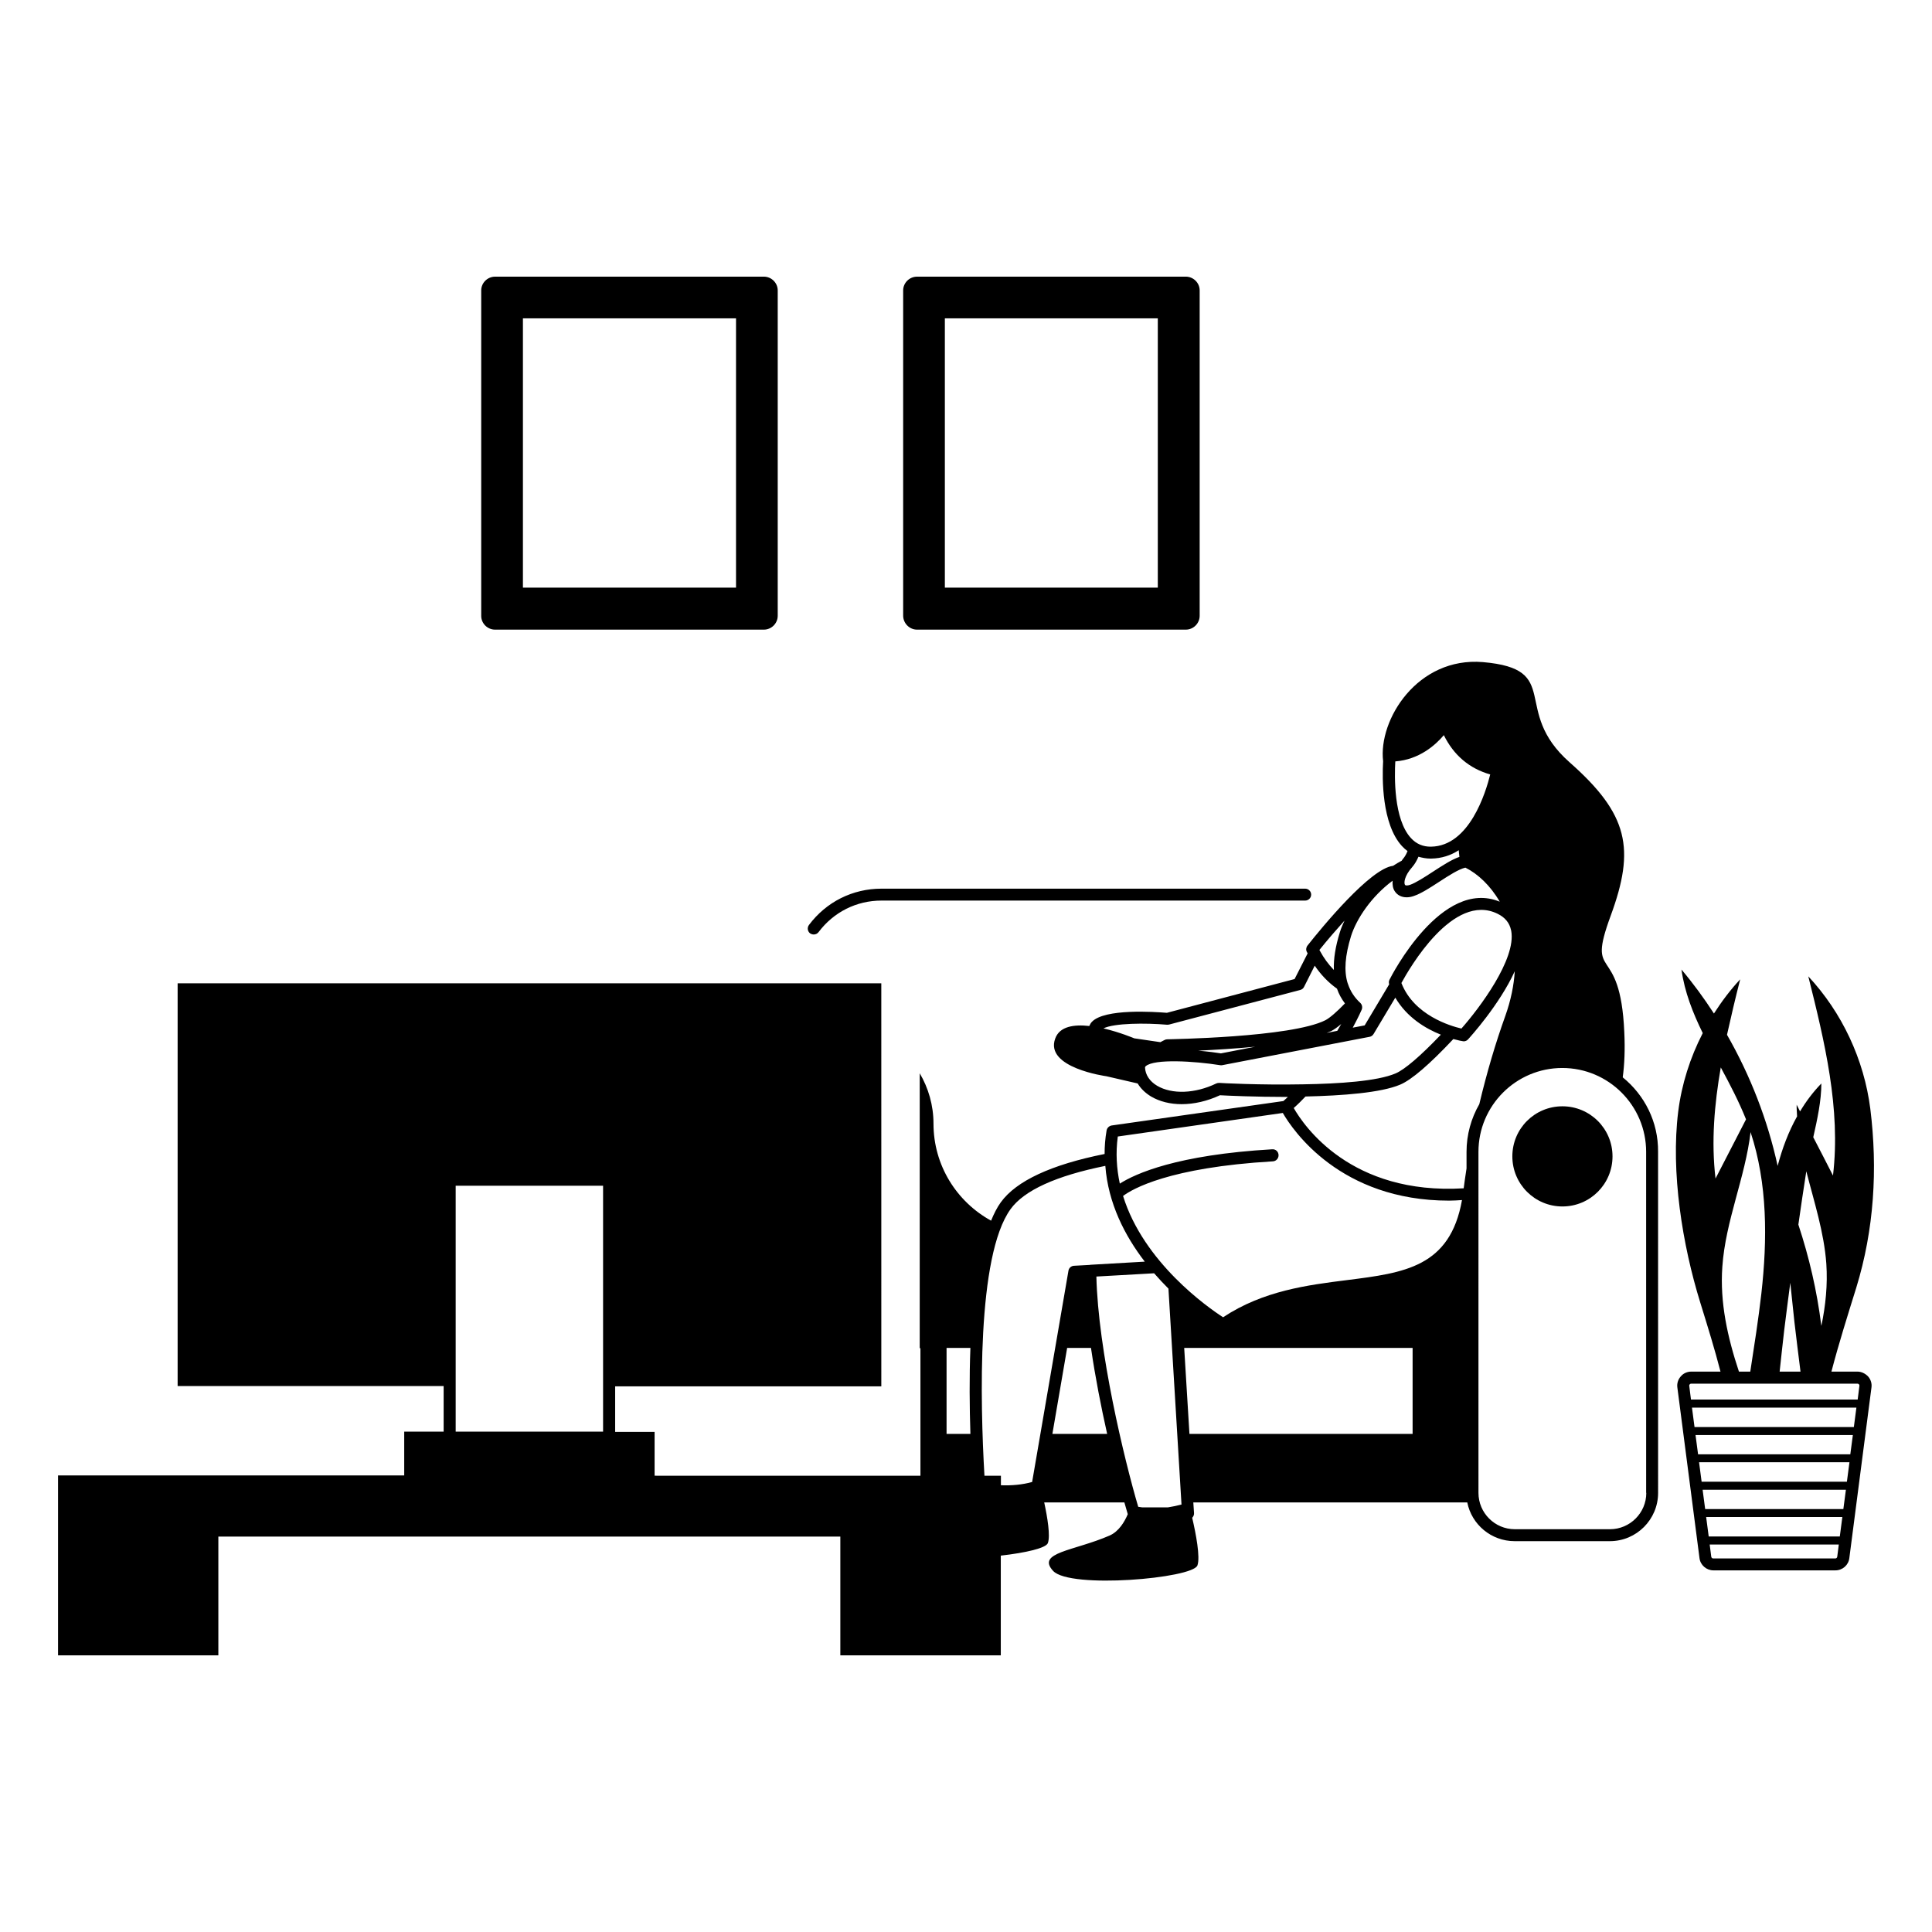
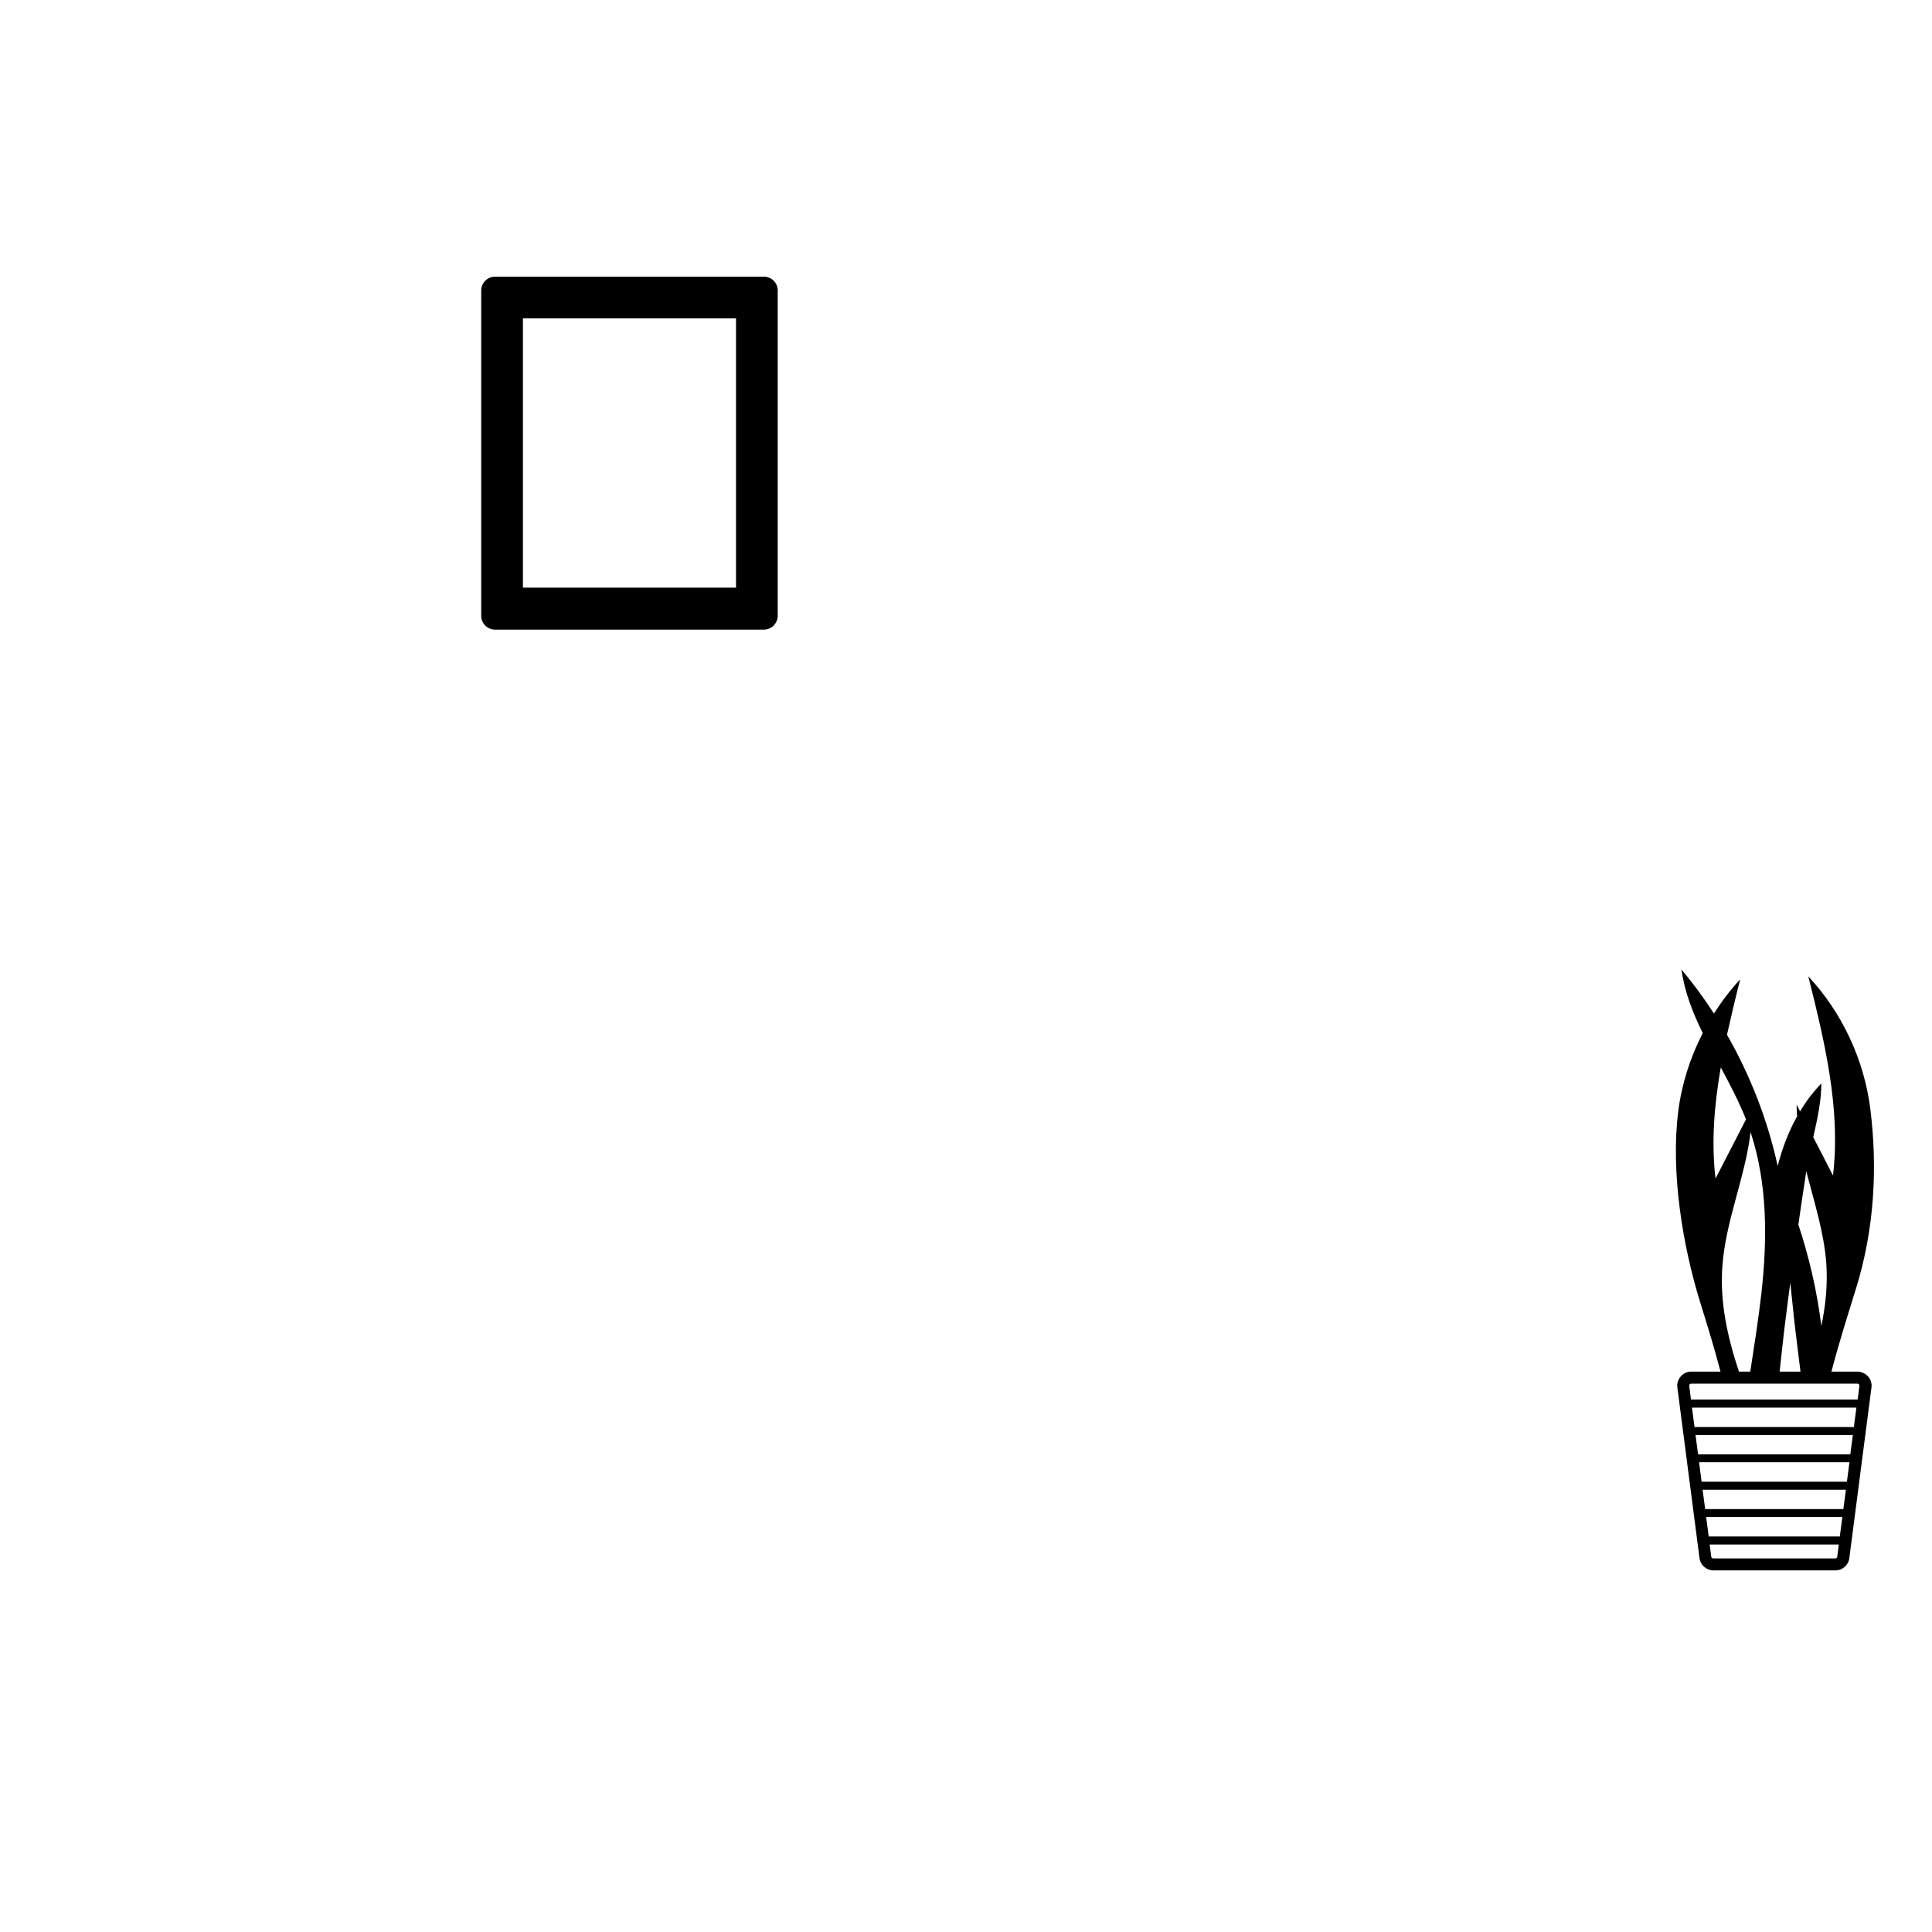
<svg xmlns="http://www.w3.org/2000/svg" fill="#000000" width="800px" height="800px" version="1.1" viewBox="144 144 512 512">
  <g>
    <path d="m275.21 310.86h71.211c2.031 0 3.684-1.656 3.684-3.684v-86.215c0-1.992-1.656-3.648-3.684-3.648l-71.211 0.004c-2.031 0-3.684 1.656-3.684 3.648v86.172c-0.039 2.031 1.617 3.723 3.684 3.723zm7.371-82.492h56.473v71.359l-56.473 0.004z" />
-     <path d="m387.03 310.86h71.211c2.031 0 3.684-1.656 3.684-3.684v-86.215c0-1.992-1.656-3.648-3.684-3.648l-71.211 0.004c-2.031 0-3.684 1.656-3.684 3.648v86.172c0 2.031 1.652 3.723 3.684 3.723zm7.367-82.492h56.434v71.359l-56.434 0.004z" />
-     <path d="m359.66 391.65c0.488 0 0.977-0.227 1.277-0.641 3.984-5.301 10.039-8.348 16.656-8.348h112.3c0.863 0 1.578-0.715 1.578-1.578 0-0.863-0.715-1.578-1.578-1.578h-112.3c-7.633 0-14.625 3.496-19.211 9.625-0.527 0.715-0.375 1.691 0.301 2.219 0.301 0.188 0.637 0.301 0.977 0.301z" />
-     <path d="m574.04 429.51c0.453-3.348 0.641-7.293 0.414-11.992-1.055-24.289-10.152-13.008-3.609-30.832 6.543-17.785 4.738-26.883-10.902-40.68-15.641-13.836-1.578-24.703-22.973-26.543-17.297-1.43-27.746 15.227-26.43 26.281-0.262 4.473-0.375 16.582 4.965 22.445 0.488 0.527 0.977 0.977 1.504 1.355-0.301 0.754-0.676 1.465-1.203 2.066-0.152 0.152-0.227 0.34-0.34 0.488-0.789 0.414-1.543 0.863-2.293 1.355-6.055 0.715-18.801 16.242-22.672 21.129-0.375 0.488-0.453 1.129-0.188 1.656 0.074 0.152 0.152 0.262 0.227 0.414l-3.461 6.805-33.84 8.949c-3.309-0.262-16.43-1.164-19.852 2.367-0.34 0.34-0.527 0.715-0.715 1.129-4.023-0.453-7.859 0.074-9.023 3.309-2.894 7.781 13.535 10 13.535 10l8.309 1.918c0.789 1.316 1.957 2.481 3.496 3.422 2.332 1.391 5.152 2.066 8.16 2.066 3.269 0 6.769-0.789 10.152-2.367 1.879 0.113 9.363 0.453 18.008 0.453-0.414 0.375-0.789 0.715-1.203 1.09l-45.492 6.469c-0.676 0.113-1.242 0.641-1.355 1.316-0.375 2.144-0.527 4.211-0.527 6.242-14.098 2.82-23.387 7.106-27.523 12.82-0.977 1.355-1.805 3.008-2.559 4.852-9.098-5-15.266-14.625-15.266-25.719 0-4.887-1.355-9.438-3.648-13.348v72.863h0.188v33.801l-70.449-0.008v-11.617h-10.453v-12.07h70.535l-0.004-106.81h-186.48v106.74h70.496v12.07h-10.449v11.617h-91.738v47.676h42.484v-31.469h164.83v31.469h42.523v-26.43c6.617-0.754 12.031-1.992 12.484-3.348 0.676-1.918-0.113-6.731-0.977-10.754h21.242c0.34 1.129 0.641 2.18 0.902 3.121-0.828 1.957-2.332 4.586-4.852 5.676-9.438 4.098-19.477 4.438-14.926 9.363 4.473 4.812 36.996 1.992 38.238-1.465 0.789-2.219-0.414-8.461-1.391-12.633 0.039-0.039 0.074-0.039 0.074-0.074 0.301-0.34 0.453-0.754 0.414-1.203l-0.188-2.781h72.602c1.164 5.867 6.356 10.266 12.559 10.266h25.227c7.07 0 12.785-5.754 12.785-12.785l-0.008-90.391c0.078-7.969-3.609-15.074-9.359-19.738zm-309.28 28.727h39.062v65.156h-39.062zm266.53-41.66c-2.894-0.676-12.559-3.496-15.902-12.07 2.066-3.797 13.723-24.137 25.492-18.348 1.992 0.977 3.16 2.406 3.57 4.363 0 0.039 0.039 0.113 0.039 0.152 1.391 7.519-8.535 20.641-13.199 25.902zm-32.898 0.602-2.82 0.562c0.414-0.152 0.828-0.34 1.203-0.488 0.789-0.414 1.691-1.055 2.668-1.879-0.336 0.566-0.672 1.168-1.051 1.805zm6.469-5.602c0.262-0.602 0.113-1.355-0.375-1.805-1.543-1.43-2.594-3.047-3.234-4.926 0-0.113-0.074-0.188-0.113-0.301-1.016-3.269-0.676-7.332 0.902-12.484 1.43-4.512 5.34-10.453 11.016-14.664-0.074 1.016 0.039 1.992 0.562 2.781 0.676 1.055 1.805 1.617 3.16 1.617 0.602 0 1.242-0.113 1.879-0.34 1.918-0.641 4.25-2.144 6.731-3.762 2.481-1.617 5.227-3.383 6.957-3.762 3.309 1.656 6.617 4.738 9.098 9.023-15.379-6.316-28.648 19.551-29.215 20.68-0.188 0.375-0.227 0.828-0.074 1.203l-6.504 10.902-3.16 0.602c1.504-2.773 2.332-4.652 2.371-4.766zm8.91-65.797c6.356-0.488 10.68-4.363 12.859-6.957 2.633 5.34 6.769 8.836 12.293 10.414-1.164 4.699-5.488 18.988-15.68 19.137-2.106 0.039-3.91-0.715-5.34-2.293-4.586-4.996-4.359-16.352-4.133-20.301zm9.324 25.754h0.152c2.82-0.039 5.266-0.863 7.332-2.219 0.074 0.641 0.113 1.277 0.188 1.766-2.106 0.715-4.551 2.332-7.106 3.984-2.18 1.43-4.473 2.894-5.977 3.422-0.676 0.227-1.203 0.227-1.355 0-0.301-0.453-0.227-2.293 1.918-4.699 0.715-0.828 1.242-1.766 1.656-2.746 0.973 0.27 2.062 0.492 3.191 0.492zm-22.785 16.434c-0.488 1.055-0.941 2.106-1.242 3.121-1.164 3.762-1.691 7.031-1.578 9.965-1.43-1.465-2.668-3.16-3.684-5.039 0-0.039-0.039-0.039-0.039-0.074-0.039-0.074-0.074-0.113-0.113-0.188 2.109-2.637 4.402-5.269 6.656-7.785zm-47.07 27.594c0.188 0 0.375 0 0.562-0.039l34.777-9.176c0.453-0.113 0.828-0.414 1.016-0.828l2.82-5.602c1.617 2.367 3.57 4.438 5.902 6.09 0.488 1.43 1.203 2.707 2.106 3.91-2.106 2.18-3.949 3.797-5.152 4.438-9.137 4.625-41.621 5.039-41.961 5.074-0.262 0-0.527 0.074-0.789 0.227-0.34 0.188-0.676 0.34-1.016 0.527l-6.918-1.016s-3.797-1.617-8.16-2.633c2.863-1.422 11.211-1.461 16.812-0.973zm23.422 5.828-9.098 1.766c-1.129-0.188-3.348-0.488-6.016-0.715 4.285-0.223 9.699-0.523 15.113-1.051zm-9.551 9.59c-0.262 0-0.527 0.039-0.789 0.152-5.602 2.707-11.73 2.934-15.68 0.602-1.957-1.164-3.082-2.859-3.195-4.773 0-0.113 0-0.227 0.188-0.414 2.258-1.992 12.859-1.355 19.703-0.262 0.188 0.039 0.375 0.039 0.562 0l39.062-7.519c0.453-0.074 0.828-0.375 1.055-0.754l5.754-9.625c3.082 5.266 8.082 8.234 12.07 9.812-5.375 5.641-9.586 9.25-11.992 10.266-4.812 2.066-14.965 2.746-24.59 2.894h-0.074c-11.281 0.223-21.887-0.344-22.074-0.379zm47.977 0.449c3.008-1.277 7.746-5.34 14.062-12.07 1.391 0.375 2.332 0.562 2.481 0.562 0.074 0 0.152 0.039 0.262 0.039 0.453 0 0.863-0.188 1.164-0.527 0.488-0.527 8.309-9.137 12.371-18.047-0.227 3.684-1.016 7.672-2.519 11.883-2.594 7.219-4.852 14.852-6.879 23.348-2.144 3.723-3.383 8.047-3.383 12.633v4.398c-0.375 2.332-0.602 4.137-0.754 5.266-29.891 1.805-42.336-16.543-45.043-21.281 1.164-1.016 2.18-2.066 3.121-3.047 9.738-0.223 20.004-0.977 25.117-3.156zm-61.586 112.04h-6.805c-0.34-0.039-0.715-0.113-1.055-0.152-3.723-12.594-10.641-41.469-11.09-61.02l15.301-0.863c1.277 1.465 2.519 2.781 3.797 4.062l3.461 57.223c-1.164 0.297-2.367 0.562-3.609 0.75zm-13.273-98.281 43.727-6.242c2.668 4.625 15.266 23.234 44.066 23.234 1.09 0 2.258-0.074 3.422-0.152-3.16 17.746-15.227 19.289-30.453 21.207-10.414 1.316-22.184 2.781-32.859 9.852-4.023-2.594-21.055-14.512-26.508-32.145 2.445-1.844 12.184-7.559 39.703-9.176 0.863-0.039 1.543-0.789 1.504-1.691-0.039-0.863-0.754-1.578-1.691-1.504-25.266 1.465-36.246 6.469-40.379 9.098-0.832-3.91-1.133-8.082-0.531-12.48zm-28.422 19.25c3.609-5 12.105-8.836 25.117-11.469 0.754 9.926 5.152 18.5 10.453 25.379l-14.363 0.828h-0.074c-0.039 0-0.074 0.039-0.113 0.039l-4.211 0.227c-0.754 0.039-1.355 0.602-1.465 1.316l-9.625 55.984c-2.559 0.715-5.375 0.977-8.273 0.863v-2.519l-4.363-0.004c-1.129-19.512-2.07-58.199 6.918-70.645zm-10.641 36.77c-0.301 7.781-0.227 15.641 0 22.785h-6.316v-22.785zm21.73 22.785 3.91-22.785h6.316c1.129 7.707 2.668 15.602 4.285 22.785zm36.32 0-1.391-22.785h60.531v22.785zm121.07 15.641c0 5.301-4.324 9.625-9.625 9.625h-25.227c-5.301 0-9.625-4.324-9.625-9.625l-0.004-90.387c0-12.258 9.965-22.219 22.219-22.219 12.258 0 22.219 9.965 22.219 22.219l0.004 90.387z" />
    <path d="m636.23 507.49h-6.883c1.957-7.481 4.285-14.852 6.578-22.219 4.738-15.414 5.715-31.469 3.723-47.449-1.656-13.008-7.481-25.492-16.43-35.078 4.324 17.297 8.648 35.078 6.543 52.789-1.73-3.383-3.461-6.769-5.227-10.152 1.09-4.812 2.144-9.699 2.144-14.25-2.18 2.258-4.062 4.738-5.641 7.406-0.301-0.602-0.602-1.164-0.902-1.766-0.039 1.055 0.074 2.066 0.113 3.082-2.293 4.098-3.949 8.535-5.152 13.121-2.668-12.184-7.219-23.914-13.422-34.742 1.09-4.926 2.258-9.852 3.496-14.699-2.594 2.781-4.887 5.828-6.957 9.062-2.633-4.062-5.488-7.973-8.609-11.656 0.828 5.941 3.008 11.469 5.641 16.844-3.348 6.504-5.602 13.574-6.504 20.828-1.992 15.98 1.09 35.266 5.867 50.645 2.106 6.805 3.797 12.258 5.34 18.234h-7.746c-1.055 0-2.106 0.453-2.781 1.277-0.715 0.789-1.055 1.879-0.902 2.934l5.867 45.23c0.227 1.844 1.844 3.234 3.684 3.234h32.336c1.879 0 3.461-1.391 3.684-3.234l5.867-45.23c0.152-1.055-0.188-2.144-0.902-2.934-0.758-0.789-1.773-1.277-2.824-1.277zm-19.363-11.242c0.488-4.098 1.055-8.195 1.578-12.293 0.375 3.461 0.715 6.879 1.09 10.34 0.488 4.398 1.09 8.797 1.617 13.195h-5.527c0.414-3.723 0.789-7.484 1.242-11.242zm11.129-17.332c0.375 5.566-0.188 11.055-1.316 16.469 0-0.074 0-0.188-0.039-0.262-1.129-9.023-3.195-17.934-6.055-26.582 0.676-4.699 1.355-9.438 2.106-14.137 2.07 8.117 4.703 16.164 5.305 24.512zm-27.973-52.035c2.445 4.512 4.812 9.062 6.691 13.762-2.707 5.227-5.375 10.453-8.082 15.68-1.168-9.816-0.301-19.668 1.391-29.441zm0.414 52.824c0.828-12.145 6.09-23.723 7.481-35.68 4.512 13.648 4.473 28.461 2.859 42.785-0.789 6.918-1.879 13.797-2.934 20.68h-3.008c-3.008-9.062-5.078-18.312-4.398-27.785zm-8.648 31.168c0.074-0.074 0.188-0.188 0.414-0.188h44.027c0.227 0 0.34 0.113 0.414 0.188s0.152 0.227 0.113 0.414l-0.453 3.609h-44.18l-0.453-3.609c-0.035-0.188 0.043-0.34 0.117-0.414zm4.098 33.047-0.676-5.113h37.973l-0.676 5.113zm36.355 2.106-0.676 5.152h-34.742l-0.676-5.152zm-37.297-9.359-0.676-5.152h39.855l-0.676 5.152zm-0.938-7.258-0.676-5.113h41.695l-0.676 5.113zm-0.941-7.219-0.676-5.152h43.574l-0.676 5.152zm37.297 34.816h-32.336c-0.262 0-0.488-0.188-0.527-0.453l-0.414-3.234h34.215l-0.414 3.234c-0.035 0.266-0.262 0.453-0.523 0.453z" />
-     <path d="m558.06 437.18c-7.332 0-13.273 5.902-13.273 13.273 0 7.332 5.941 13.273 13.273 13.273 7.332 0 13.273-5.941 13.273-13.273 0-7.371-5.981-13.273-13.273-13.273z" />
  </g>
</svg>